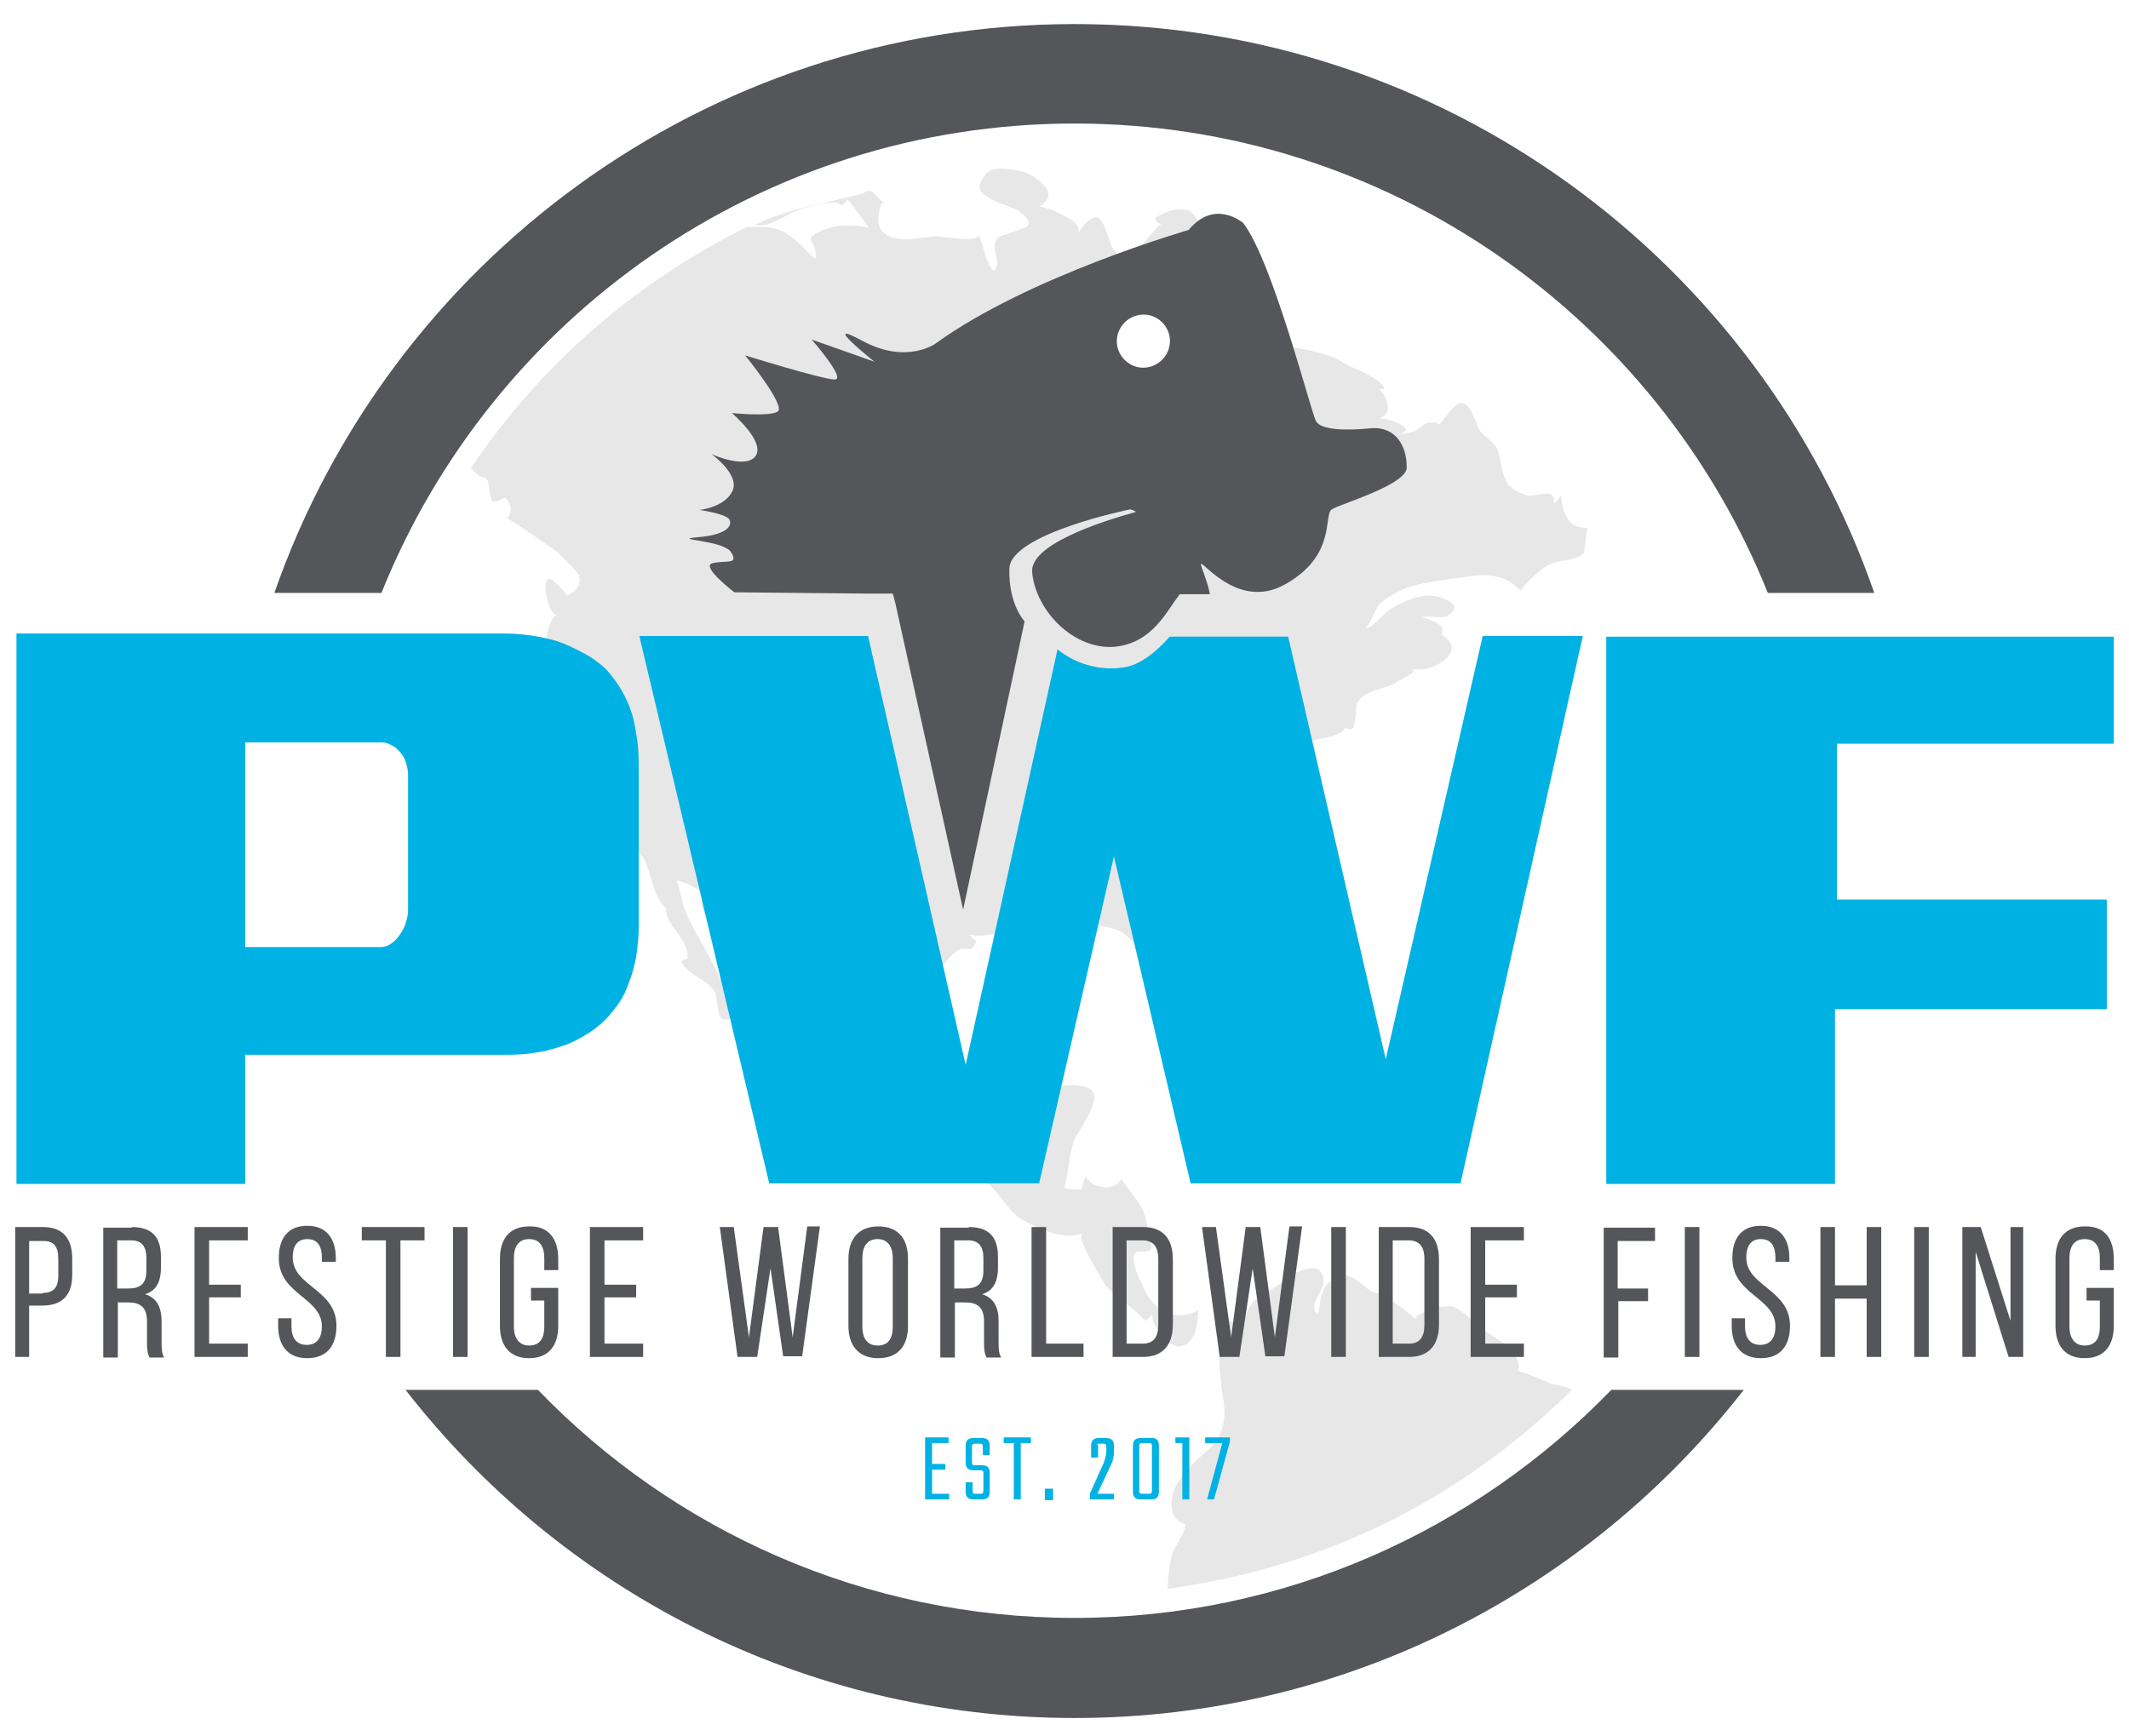
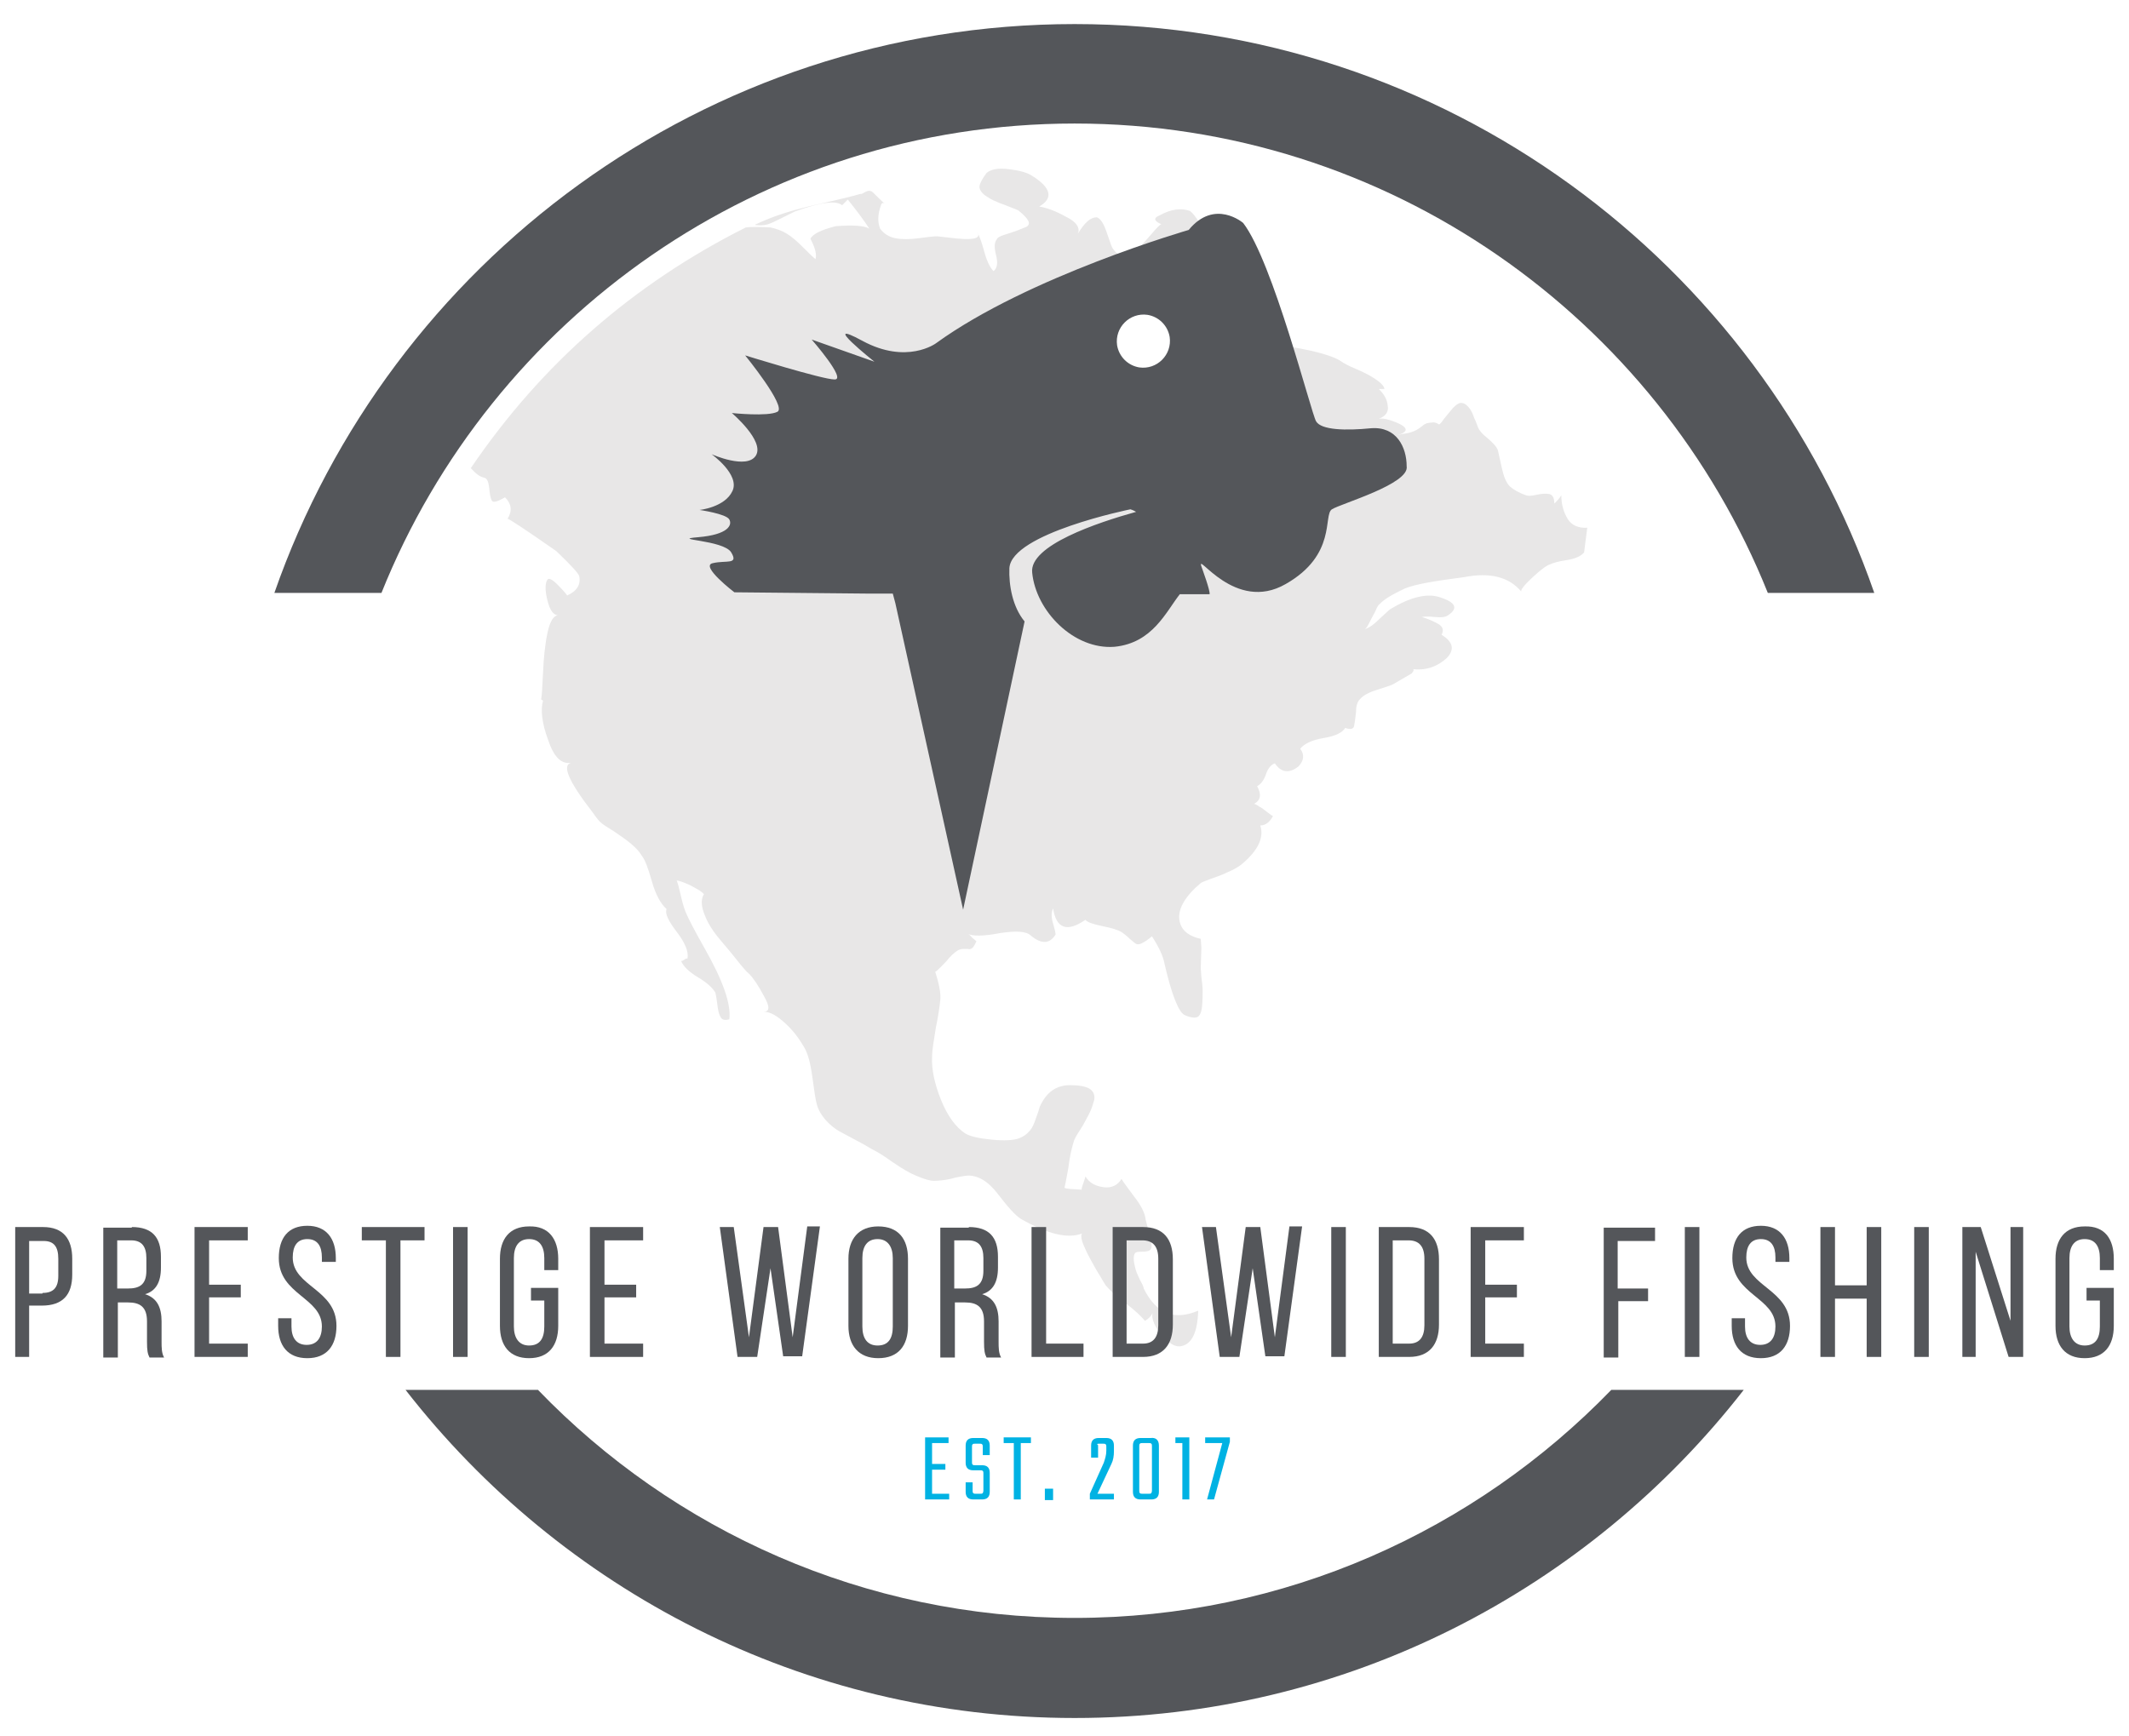
<svg xmlns="http://www.w3.org/2000/svg" version="1.1" id="Layer_1" x="0px" y="0px" viewBox="0 0 336 274" style="enable-background:new 0 0 336 274;" xml:space="preserve">
  <style type="text/css">
	.st0{fill:#E8E7E7;}
	.st1{fill:#54565A;}
	.st2{fill:#00B2E3;}
</style>
  <g id="Layer_2_00000003801227447629403360000013557654855203308209_">
</g>
  <g>
    <g>
      <path class="st0" d="M186.4,212.5c1.7-0.3,2.6-2.2,2.7-5.6c-3.8,1.6-6.6,0.5-8.6-3.5c0-0.1-0.1-0.5-0.4-1    c-0.3-0.5-0.5-1.1-0.7-1.5c-0.2-0.5-0.3-1-0.4-1.5c-0.1-0.5-0.1-1,0-1.3c0.1-0.4,0.4-0.5,0.9-0.5c1.1,0,1.7-0.1,1.8-0.6    c0.1-0.4,0-1.2-0.3-2.2c-0.3-1.1-0.5-1.9-0.6-2.3c-0.1-1-0.7-2.2-1.8-3.6c-1.1-1.5-1.8-2.4-2-2.8c-0.6,1-1.6,1.5-2.9,1.3    c-1.3-0.2-2.2-0.7-2.8-1.7c0,0.1-0.1,0.4-0.3,1c-0.2,0.5-0.3,0.9-0.3,1.1c-1.5-0.1-2.4-0.1-2.7-0.3c0.1-0.4,0.3-1.4,0.6-3.1    c0.2-1.7,0.5-3,0.8-4c0.1-0.5,0.5-1.2,1.1-2.1c0.6-0.9,1-1.8,1.4-2.5c0.4-0.8,0.6-1.5,0.8-2.2c0.1-0.7-0.1-1.3-0.7-1.7    c-0.6-0.4-1.7-0.6-3.1-0.6c-2.3,0-3.8,1.2-4.8,3.4c-0.1,0.4-0.3,1-0.6,1.8c-0.3,0.9-0.6,1.6-1,2c-0.4,0.5-0.9,0.9-1.7,1.2    c-0.8,0.3-2.3,0.4-4.3,0.2c-2-0.2-3.4-0.5-4.2-1c-1.5-1-2.8-2.8-3.8-5.3c-1-2.5-1.5-4.8-1.4-6.7c0-1.2,0.3-2.8,0.6-4.7    c0.4-1.9,0.6-3.4,0.7-4.4c0.1-1-0.2-2.5-0.8-4.4c0.4-0.2,0.9-0.8,1.7-1.6c0.7-0.9,1.4-1.5,1.9-1.8c0.2-0.1,0.5-0.2,0.8-0.2    c0.3,0,0.6,0,0.8,0c0.2,0.1,0.5,0,0.7-0.2c0.2-0.2,0.4-0.6,0.6-1c-0.1-0.1-0.3-0.3-0.7-0.6c-0.3-0.4-0.6-0.6-0.7-0.6    c0.8,0.4,2.5,0.4,5.1-0.1c2.6-0.4,4.2-0.3,4.9,0.4c1.7,1.4,3,1.3,3.9-0.2c0-0.1-0.1-0.7-0.4-1.7c-0.3-1-0.3-1.8,0-2.4    c0.5,3.2,2.2,3.8,5.1,1.8c0.3,0.4,1.3,0.7,2.7,1c1.5,0.3,2.5,0.6,3.1,1c0.3,0.2,0.8,0.6,1.2,1c0.5,0.4,0.8,0.7,1,0.8    c0.2,0.1,0.5,0.1,0.9-0.1c0.4-0.2,0.9-0.5,1.6-1.1c1.1,1.7,1.8,3.2,2,4.4c1.1,4.8,2.2,7.5,3.1,8c0.8,0.4,1.5,0.5,1.9,0.4    c0.5-0.1,0.8-0.7,0.9-1.7c0.1-1,0.1-1.8,0.1-2.5c0-0.7-0.1-1.4-0.2-2.2l-0.1-1.4l0.1-3.2l-0.1-1.4c-1.8-0.4-2.8-1.2-3.2-2.3    c-0.4-1.1-0.2-2.2,0.4-3.3c0.6-1.1,1.6-2.2,2.8-3.2c0.1-0.1,0.6-0.3,1.4-0.6c0.8-0.3,1.8-0.6,2.8-1.1c1-0.4,1.8-0.9,2.3-1.3    c2.6-2.2,3.5-4.2,2.9-6.1c0.8,0,1.5-0.5,2-1.5c-0.1,0-0.4-0.2-0.9-0.6c-0.5-0.4-0.9-0.7-1.3-0.9c-0.4-0.3-0.7-0.4-0.8-0.4    c1.1-0.6,1.2-1.5,0.5-2.8c0.6-0.3,1.1-1,1.4-1.9c0.3-0.9,0.8-1.5,1.4-1.7c1,1.5,2.3,1.6,3.7,0.5c0.9-0.9,1-1.9,0.3-2.8    c0.6-0.8,1.9-1.4,3.7-1.7c1.9-0.3,3-0.9,3.4-1.6c0.8,0.3,1.3,0.2,1.4-0.3c0.1-0.5,0.2-1.2,0.3-2.1c0-1,0.2-1.7,0.6-2.1    c0.5-0.6,1.4-1.1,2.7-1.5c1.3-0.4,2.1-0.7,2.4-0.8l3.1-1.8c0.4-0.5,0.4-0.7,0-0.7c2.1,0.3,4-0.3,5.6-1.8c1.2-1.3,0.9-2.5-0.9-3.6    c0.4-0.7,0.2-1.3-0.5-1.7c-0.7-0.4-1.6-0.8-2.6-1.1c0.4-0.1,1-0.1,2.1,0c1,0.1,1.6,0,1.9-0.2c1.8-1.1,1.4-2.1-1.1-2.9    c-2-0.7-4.6-0.1-7.8,1.8c-0.2,0.1-0.8,0.7-1.8,1.6c-0.9,0.9-1.6,1.4-2.3,1.6c0.2-0.1,0.4-0.4,0.6-0.8c0.3-0.6,0.6-1.2,1-1.9    c0.3-0.7,0.5-1.1,0.7-1.2c0.7-0.8,2.1-1.6,4-2.5c1.7-0.7,4.8-1.2,9.4-1.8c4.1-0.8,7.1,0,9,2.3c-0.2-0.2,0.4-1,1.8-2.3    c1.4-1.3,2.3-1.9,2.7-2c0.4-0.2,1.3-0.5,2.7-0.7c1.4-0.2,2.3-0.7,2.7-1.2l0.5-3.9c-1.4,0.1-2.5-0.4-3.1-1.4c-0.6-1-1-2.2-1-3.8    c0,0.2-0.4,0.7-1.1,1.4c0-0.8-0.2-1.3-0.7-1.5c-0.5-0.1-1.2-0.1-2.1,0.1c-0.8,0.2-1.4,0.2-1.6,0.1c-1.2-0.4-2-0.9-2.6-1.4    c-0.6-0.6-1-1.6-1.3-3c-0.3-1.4-0.5-2.3-0.6-2.7c-0.2-0.6-0.8-1.2-1.6-1.9c-0.9-0.7-1.4-1.3-1.6-1.9c-0.1-0.2-0.2-0.6-0.4-1    c-0.2-0.4-0.3-0.8-0.5-1.2c-0.2-0.4-0.4-0.7-0.7-1c-0.3-0.3-0.6-0.5-1-0.5c-0.4,0-0.8,0.3-1.3,0.8c-0.5,0.6-1,1.2-1.4,1.7    c-0.4,0.6-0.7,0.9-0.8,0.9c-0.3-0.2-0.7-0.4-1.1-0.3c-0.4,0-0.6,0.1-0.8,0.1c-0.2,0.1-0.5,0.2-0.8,0.5c-0.4,0.3-0.7,0.5-0.9,0.6    c-0.4,0.2-0.9,0.4-1.5,0.5c-0.7,0.1-1.2,0.2-1.5,0.3c1.8-0.5,1.8-1.2-0.1-2c-1.2-0.5-2.1-0.7-2.8-0.6c1.1-0.4,1.6-1.1,1.4-2.1    c-0.1-1-0.6-1.8-1.4-2.6l0.9,0c-0.1-0.5-0.6-1-1.5-1.6c-0.9-0.6-1.9-1.1-3.1-1.6c-1.2-0.5-1.9-0.9-2.3-1.2c-0.9-0.6-2.9-1.3-6-1.9    c-3.1-0.6-5-0.8-5.9-0.3c-0.6,0.7-0.9,1.3-0.9,1.8c0,0.5,0.2,1.4,0.6,2.5c0.4,1.1,0.6,1.9,0.5,2.3c0.1,0.7-0.3,1.5-1.1,2.3    c-0.8,0.8-1.2,1.5-1.2,2.1c0,0.8,0.8,1.8,2.4,2.9c1.6,1.1,2.2,2.4,1.6,3.9c-0.4,0.9-1.4,1.9-3,2.7c-1.6,0.9-2.6,1.6-2.9,2    c-0.6,0.9-0.8,2-0.4,3.3c0.4,1.3,1,2.3,1.8,3c0.2,0.2,0.3,0.5,0.2,0.7c-0.1,0.2-0.3,0.5-0.7,0.8c-0.4,0.3-0.7,0.5-1,0.7    c-0.3,0.2-0.7,0.4-1.2,0.6l-0.5,0.3c-1.3,0.5-2.5,0.1-3.6-1.2c-1.1-1.3-1.8-2.9-2.2-4.7c-0.7-3-1.6-4.8-2.7-5.5    c-2.7-1.1-4.4-1.1-5.2,0c-0.5-1.6-2.9-3.2-7.1-4.9c-2.9-1.2-6.4-1.5-10.3-1.1c0.7-0.1,0.8-1,0.1-2.7c-0.8-1.8-1.9-2.6-3.3-2.3    c0.4-0.7,0.7-1.7,0.8-3.1c0.2-1.4,0.3-2.2,0.3-2.4c0.4-1.5,1.2-2.9,2.3-4c0.1-0.1,0.6-0.6,1.3-1.5c0.7-0.9,1.3-1.6,1.8-2.3    c0.4-0.7,0.5-1.1,0.1-1.1c4.1,0.6,7.1,0.1,9-1.6c0.6-0.6,1.3-1.6,2.2-3c0.8-1.4,1.5-2.4,2-3c1.1-0.7,1.9-1,2.5-0.9    c0.6,0.1,1.4,0.4,2.5,1.1c1.1,0.6,2,1,2.6,1c1.7,0.2,2.6-0.4,2.8-1.9c0.2-1.4-0.2-2.6-1.2-3.6c1.4,0.2,1.6-0.8,0.6-3    c-0.6-0.9-1-1.4-1.4-1.7c-1.4-0.5-3-0.3-4.8,0.7c-1,0.4-0.9,0.9,0.3,1.4c-0.1-0.1-0.7,0.5-1.8,1.8c-1.1,1.3-2.1,2.3-3.1,3    c-1,0.7-1.9,0.3-2.8-1c-0.1-0.1-0.4-0.9-0.9-2.4c-0.5-1.5-1-2.3-1.6-2.5c-1,0-1.9,0.8-3,2.6c0.4-0.9-0.2-1.9-1.9-2.7    c-1.6-0.9-3-1.4-4.2-1.6c2.3-1.3,1.9-3-1.2-4.9c-0.8-0.5-2-0.8-3.6-1c-1.6-0.2-2.8,0-3.5,0.6c-0.6,0.8-1,1.5-1.1,2    c-0.1,0.5,0.2,1,0.8,1.5c0.6,0.4,1.2,0.8,1.8,1c0.6,0.3,1.3,0.5,2,0.8c0.8,0.3,1.3,0.5,1.5,0.6c1.6,1.3,2.1,2.1,1.3,2.6    c-0.2,0.1-0.8,0.3-1.5,0.6c-0.8,0.3-1.5,0.5-2.1,0.7c-0.6,0.2-1,0.4-1.1,0.7c-0.4,0.5-0.4,1.3-0.1,2.5c0.3,1.2,0.2,2-0.4,2.5    c-0.6-0.6-1.1-1.7-1.5-3.2c-0.4-1.5-0.8-2.5-1.1-3c0.8,1.1-0.7,1.4-4.5,0.9l-1.8-0.2c-0.5,0-1.4,0.1-2.9,0.3    c-1.4,0.2-2.7,0.2-3.7,0c-1-0.2-1.8-0.7-2.4-1.5c-0.4-1-0.4-2.2,0.1-3.6c0.1-0.5,0.4-0.6,0.7-0.3c-0.5-0.4-1.1-1-1.9-1.8    c-0.8-0.8-1.7,0.4-2,0.2c-5.5,1.6-10.9,2.1-16.7,4.9c0.7,0.1,1.4,0.1,2.1-0.1c0.6-0.2,1.4-0.6,2.4-1.1c1-0.5,1.6-0.8,1.8-0.9    c4.1-1.5,6.6-1.8,7.5-1l0.9-0.9c1.6,2,2.7,3.5,3.4,4.6c-0.8-0.5-2.6-0.6-5.3-0.4c-2.4,0.6-3.7,1.3-4,2c0.8,1.5,1,2.5,0.8,3.2    c-0.5-0.4-1.1-1-2-1.9c-0.9-0.9-1.7-1.6-2.5-2.1c-0.8-0.5-1.7-0.8-2.6-1c-1.9-0.1-3.2-0.1-3.9,0c-17.7,8.9-32.2,21.5-43.4,38    c0.8,0.9,1.5,1.4,2.1,1.5c0.5,0.1,0.7,0.7,0.8,1.6c0.1,1,0.2,1.6,0.4,2c0.2,0.4,0.9,0.2,2.1-0.5c1,1,1.2,2.1,0.4,3.4    c0.1-0.1,2.7,1.6,7.7,5.1c2.2,2.1,3.4,3.4,3.6,3.9c0.3,1.3-0.3,2.4-1.9,3.1c-0.1-0.2-0.6-0.8-1.5-1.7c-0.9-0.9-1.4-1.1-1.6-0.8    c-0.4,0.6-0.4,1.7,0,3.3c0.4,1.6,1,2.4,1.8,2.3c-0.8,0-1.4,0.9-1.8,2.8c-0.4,1.9-0.6,4-0.7,6.3c-0.1,2.3-0.2,3.7-0.3,4.2l0.3,0.2    c-0.4,1.4-0.2,3.5,0.8,6.2c0.9,2.7,2.1,3.9,3.7,3.6c-1.6,0.3-0.5,2.9,3.3,7.8c0.7,1,1.1,1.5,1.4,1.7c0.3,0.3,1,0.7,2.1,1.4    c1,0.7,1.9,1.3,2.6,1.9c0.7,0.6,1.3,1.2,1.7,1.9c0.5,0.6,1,2,1.6,4.1c0.6,2.1,1.4,3.5,2.3,4.3c-0.3,0.7,0.3,1.9,1.6,3.6    c1.3,1.7,1.9,3.1,1.7,4.2c-0.1,0-0.3,0-0.5,0.2c-0.2,0.1-0.3,0.2-0.5,0.2c0.3,0.8,1.2,1.7,2.7,2.6c1.5,0.9,2.3,1.7,2.7,2.4    c0.1,0.4,0.2,1,0.3,1.8c0.1,0.8,0.2,1.5,0.5,2c0.2,0.5,0.7,0.6,1.4,0.4c0.3-2.4-1-6.1-3.9-11.2c-1.7-3-2.6-4.8-2.8-5.3    c-0.3-0.6-0.6-1.5-0.9-2.8c-0.3-1.3-0.5-2.1-0.7-2.6c0.2,0,0.6,0.1,1.1,0.3c0.5,0.2,1,0.4,1.5,0.7c0.5,0.3,1,0.5,1.3,0.8    c0.3,0.2,0.5,0.4,0.3,0.5c-0.4,0.8-0.3,1.9,0.2,3.1c0.5,1.3,1.2,2.4,2,3.4c0.8,1,1.8,2.1,2.9,3.5c1.1,1.4,1.8,2.2,2.1,2.4    c0.7,0.7,1.5,1.9,2.4,3.6c0.9,1.6,0.9,2.4-0.1,2.4c1.1,0,2.2,0.7,3.5,1.9c1.3,1.2,2.2,2.5,2.9,3.7c0.6,1,1,2.5,1.3,4.7    c0.3,2.2,0.5,3.6,0.7,4.3c0.2,0.8,0.7,1.7,1.4,2.5c0.7,0.8,1.5,1.4,2.2,1.8l2.8,1.5c0,0,0.8,0.4,2.3,1.3c0.6,0.3,1.7,0.9,3.2,2    c1.6,1.1,2.8,1.8,3.8,2.2c1.2,0.5,2.1,0.8,2.8,0.8c0.7,0,1.6-0.1,2.6-0.3c1-0.3,1.8-0.4,2.4-0.5c1.8-0.2,3.5,0.8,5.1,2.9    c1.6,2.1,2.8,3.4,3.6,3.9c4.2,2.4,7.4,3.2,9.7,2.3c-0.2,0.1-0.2,0.6,0,1.3c0.3,0.8,0.7,1.7,1.3,2.8c0.6,1.1,1.1,2,1.5,2.6    c0.4,0.7,0.7,1.2,0.9,1.5c0.6,0.7,1.6,1.7,3.1,2.8c1.5,1.1,2.5,2.1,3.1,2.8c0.7-0.4,1.2-1,1.3-1.6c-0.4,0.9,0,2.1,1.1,3.6    C184.4,212,185.4,212.7,186.4,212.5z" />
-       <path class="st0" d="M246,218.7c-1.1-0.2-1.9-0.5-2.2-0.7c-2.1-0.9-3.5-1.4-4.2-1.6c0.2-0.8,0-1.6-0.4-2.3    c-0.4-0.7-0.8-1.3-1.4-1.7c-0.5-0.4-1.2-0.9-2.2-1.5c-0.9-0.6-1.6-1.1-1.9-1.3c-0.2-0.2-0.6-0.6-1.2-1.1c-0.6-0.5-1-0.8-1.2-1    c-0.2-0.2-0.7-0.5-1.3-0.9c-0.6-0.4-1.1-0.5-1.5-0.4c-0.4,0.1-1,0.1-1.8,0.1l-0.5,0.2c-0.4,0.1-0.7,0.2-1,0.4    c-0.3,0.2-0.6,0.3-1,0.5c-0.4,0.2-0.6,0.3-0.7,0.5c-0.1,0.2-0.1,0.3,0,0.4c-2.4-2.1-4.5-3.5-6.3-4.2c-0.6-0.1-1.2-0.5-1.9-1.1    c-0.7-0.6-1.3-1-1.8-1.3c-0.5-0.3-1.1-0.4-1.8-0.3c-0.7,0.1-1.4,0.5-2.1,1.2c-0.6,0.6-1,1.5-1.2,2.6c-0.2,1.2-0.3,2-0.4,2.3    c-0.8-0.6-0.8-1.7,0.1-3.1c0.9-1.5,1-2.5,0.5-3.3c-0.3-0.7-0.9-1-1.8-0.9c-0.9,0.1-1.6,0.4-2.2,0.7c-0.5,0.3-1.3,0.8-2.1,1.4    c-0.9,0.6-1.4,1-1.6,1.1c-0.2,0.1-0.8,0.4-1.6,0.9c-0.8,0.5-1.3,0.9-1.6,1.3c-0.4,0.5-0.8,1.2-1.1,2.1c-0.4,0.9-0.7,1.6-1,1.9    c-0.2-0.5-0.9-0.9-2-1.2c-1.1-0.3-1.7-0.7-1.7-1c0.2,1.2,0.4,3.3,0.5,6.3c0.1,3,0.3,5.3,0.6,6.8c0.7,3.7-0.1,6.5-2.5,8.5    c-3.3,2.9-5.1,5.2-5.4,6.9c-0.6,2.6,0.1,4.2,2,4.7c0,0.8-0.6,2-1.6,3.6c-1,1.6-1.2,5.7-1.2,6.6c0,0.7-0.2-1.2,0,0    c24.6-3.4,45.9-13.8,63.8-31.4C247.9,219.2,247.1,218.9,246,218.7z" />
    </g>
    <g>
      <g>
        <path class="st1" d="M6.8,193.7c3.2,0,4.6,1.9,4.6,5v2.5c0,3.2-1.5,4.9-4.8,4.9h-2v8.1H2.4v-20.5H6.8z M6.7,204.1     c1.7,0,2.5-0.8,2.5-2.7v-2.7c0-1.9-0.7-2.8-2.3-2.8H4.6v8.3H6.7z" />
      </g>
      <g>
        <path class="st1" d="M20.8,193.7c3.2,0,4.6,1.6,4.6,4.7v1.7c0,2.3-0.8,3.7-2.5,4.2c1.9,0.6,2.6,2.1,2.6,4.3v3.2     c0,0.9,0,1.8,0.4,2.5h-2.3c-0.3-0.6-0.4-1.1-0.4-2.5v-3.2c0-2.3-1.1-3-3-3h-1.6v8.7h-2.3v-20.5H20.8z M20.2,203.4     c1.8,0,2.9-0.6,2.9-2.8v-2c0-1.8-0.7-2.8-2.4-2.8h-2.2v7.6H20.2z" />
      </g>
      <g>
        <path class="st1" d="M38,202.8v2h-5v7.3h6.1v2.1h-8.4v-20.5h8.4v2.1H33v7H38z" />
      </g>
      <g>
        <path class="st1" d="M53,198.6v0.6h-2.2v-0.7c0-1.8-0.7-2.9-2.3-2.9c-1.6,0-2.3,1.1-2.3,2.9c0,4.6,6.9,5,6.9,10.8     c0,3.1-1.5,5.1-4.6,5.1c-3.1,0-4.6-2-4.6-5.1v-1.2h2.1v1.3c0,1.8,0.8,2.9,2.4,2.9s2.4-1.1,2.4-2.9c0-4.6-6.8-5-6.8-10.8     c0-3.2,1.5-5.1,4.5-5.1C51.5,193.5,53,195.5,53,198.6z" />
      </g>
      <g>
        <path class="st1" d="M60.9,214.2v-18.4h-3.8v-2.1H67v2.1h-3.8v18.4H60.9z" />
      </g>
      <g>
        <path class="st1" d="M73.8,193.7v20.5h-2.3v-20.5H73.8z" />
      </g>
      <g>
        <path class="st1" d="M88.1,198.7v1.8h-2.2v-1.9c0-1.8-0.7-3-2.4-3c-1.6,0-2.4,1.1-2.4,3v10.8c0,1.8,0.8,3,2.4,3     c1.7,0,2.4-1.1,2.4-3v-4.1h-2.1v-2h4.3v6c0,3.1-1.5,5.1-4.6,5.1c-3.1,0-4.6-2-4.6-5.1v-10.6c0-3.1,1.5-5.1,4.6-5.1     C86.6,193.5,88.1,195.6,88.1,198.7z" />
      </g>
      <g>
        <path class="st1" d="M100.4,202.8v2h-5v7.3h6.1v2.1h-8.4v-20.5h8.4v2.1h-6.1v7H100.4z" />
      </g>
      <g>
        <path class="st1" d="M119.5,214.2h-3.1l-2.8-20.5h2.2l2.4,17.4l2.3-17.4h2.3l2.3,17.4l2.3-17.5h2l-2.8,20.5h-3l-2-13.9     L119.5,214.2z" />
      </g>
      <g>
        <path class="st1" d="M133.9,198.7c0-3.1,1.6-5.1,4.7-5.1c3.2,0,4.7,2,4.7,5.1v10.6c0,3.1-1.5,5.1-4.7,5.1c-3.1,0-4.7-2-4.7-5.1     V198.7z M136.1,209.4c0,1.9,0.8,3,2.4,3c1.7,0,2.4-1.1,2.4-3v-10.8c0-1.8-0.8-3-2.4-3c-1.6,0-2.4,1.1-2.4,3V209.4z" />
      </g>
      <g>
        <path class="st1" d="M152.9,193.7c3.2,0,4.6,1.6,4.6,4.7v1.7c0,2.3-0.8,3.7-2.5,4.2c1.9,0.6,2.6,2.1,2.6,4.3v3.2     c0,0.9,0,1.8,0.4,2.5h-2.3c-0.3-0.6-0.4-1.1-0.4-2.5v-3.2c0-2.3-1.1-3-3-3h-1.6v8.7h-2.3v-20.5H152.9z M152.3,203.4     c1.8,0,2.9-0.6,2.9-2.8v-2c0-1.8-0.7-2.8-2.4-2.8h-2.2v7.6H152.3z" />
      </g>
      <g>
        <path class="st1" d="M162.8,214.2v-20.5h2.3v18.4h5.9v2.1H162.8z" />
      </g>
      <g>
        <path class="st1" d="M180.4,193.7c3.2,0,4.7,1.9,4.7,5.1v10.3c0,3.1-1.5,5.1-4.7,5.1h-4.8v-20.5H180.4z M180.4,212.1     c1.6,0,2.4-1,2.4-2.9v-10.5c0-1.9-0.8-2.9-2.5-2.9h-2.5v16.3H180.4z" />
      </g>
      <g>
        <path class="st1" d="M195.6,214.2h-3.1l-2.8-20.5h2.2l2.4,17.4l2.3-17.4h2.3l2.3,17.4l2.3-17.5h2l-2.8,20.5h-3l-2-13.9     L195.6,214.2z" />
      </g>
      <g>
        <path class="st1" d="M212.4,193.7v20.5h-2.3v-20.5H212.4z" />
      </g>
      <g>
        <path class="st1" d="M222.4,193.7c3.2,0,4.7,1.9,4.7,5.1v10.3c0,3.1-1.5,5.1-4.7,5.1h-4.8v-20.5H222.4z M222.4,212.1     c1.6,0,2.4-1,2.4-2.9v-10.5c0-1.9-0.8-2.9-2.5-2.9h-2.5v16.3H222.4z" />
      </g>
      <g>
        <path class="st1" d="M239.4,202.8v2h-5v7.3h6.1v2.1h-8.4v-20.5h8.4v2.1h-6.1v7H239.4z" />
      </g>
      <g>
        <path class="st1" d="M260.1,203.3v2.1h-4.7v8.9h-2.3v-20.5h8.1v2.1h-5.9v7.5H260.1z" />
      </g>
      <g>
        <path class="st1" d="M268.2,193.7v20.5h-2.3v-20.5H268.2z" />
      </g>
      <g>
        <path class="st1" d="M282.4,198.6v0.6h-2.2v-0.7c0-1.8-0.7-2.9-2.3-2.9c-1.6,0-2.3,1.1-2.3,2.9c0,4.6,6.9,5,6.9,10.8     c0,3.1-1.5,5.1-4.6,5.1c-3.1,0-4.6-2-4.6-5.1v-1.2h2.1v1.3c0,1.8,0.8,2.9,2.4,2.9c1.6,0,2.4-1.1,2.4-2.9c0-4.6-6.8-5-6.8-10.8     c0-3.2,1.5-5.1,4.5-5.1C280.9,193.5,282.4,195.5,282.4,198.6z" />
      </g>
      <g>
        <path class="st1" d="M289.6,205v9.2h-2.3v-20.5h2.3v9.2h5v-9.2h2.3v20.5h-2.3V205H289.6z" />
      </g>
      <g>
        <path class="st1" d="M304.4,193.7v20.5h-2.3v-20.5H304.4z" />
      </g>
      <g>
        <path class="st1" d="M311.7,214.2h-2v-20.5h2.9l4.7,14.8v-14.8h2v20.5H317l-5.2-16.6V214.2z" />
      </g>
      <g>
        <path class="st1" d="M333.6,198.7v1.8h-2.2v-1.9c0-1.8-0.7-3-2.4-3c-1.6,0-2.4,1.1-2.4,3v10.8c0,1.8,0.8,3,2.4,3     c1.7,0,2.4-1.1,2.4-3v-4.1h-2.1v-2h4.3v6c0,3.1-1.5,5.1-4.6,5.1c-3.1,0-4.6-2-4.6-5.1v-10.6c0-3.1,1.5-5.1,4.6-5.1     C332.2,193.5,333.6,195.6,333.6,198.7z" />
      </g>
    </g>
    <g>
      <g>
-         <path class="st2" d="M99.4,111.7c-0.5-1.3-1.1-2.4-1.7-3.4c-0.7-1-1.4-2-2.2-2.8c-1.1-1-2.2-1.8-3.6-2.5c-1.3-0.7-2.6-1.3-4-1.8     c-1.4-0.4-2.8-0.7-4.2-0.9c-1.4-0.2-2.9-0.3-4.2-0.3H2.6v86.9h36.1v-20.4h41.6c1.5,0,3.1-0.1,4.6-0.4c1.5-0.2,3-0.7,4.5-1.2     c1.2-0.5,2.2-1,3.3-1.7c1-0.6,2-1.4,2.8-2.2c0.8-0.8,1.5-1.7,2.2-2.7c0.7-1,1.2-2.1,1.6-3.3c0.5-1.2,0.8-2.5,1.1-3.9     c0.2-1.5,0.4-3,0.4-4.6v-25.8c0-1.7-0.1-3.4-0.4-4.9C100.2,114.4,99.9,113,99.4,111.7z M64.4,143.6c0,0.6-0.1,1.2-0.3,1.9     c-0.2,0.7-0.5,1.3-0.9,1.9c-0.4,0.6-0.8,1.1-1.4,1.5c-0.5,0.4-1.1,0.6-1.7,0.6H38.7v-32.3h21.5c0.5,0,1,0.1,1.5,0.4     c0.5,0.2,1,0.6,1.4,1.1c0.4,0.4,0.7,0.9,0.9,1.5c0.2,0.6,0.4,1.3,0.4,2.1V143.6z M218.7,167.2l-15.4-66.7h-18.7     c-2.1,2.4-4.6,4.4-7,4.8c-3.7,0.7-7.8-0.4-10.7-2.8l-14.5,65.6l-15.4-67.7h-36.1l20.5,86.4h42.6l11.8-51.6l12.1,51.6h42.6     l19.3-86.4H234L218.7,167.2z M333.6,117.3v-16.8h-80.1v86.4h36.1v-27.6h42.9V142h-42.6v-24.6H333.6z" />
-       </g>
+         </g>
    </g>
    <path class="st1" d="M216.4,67.6c-4,0.4-7.9,0.3-8.7-1.1c-0.8-1.4-6.8-25.2-11.5-31.3c0,0-4.5-3.9-8.6,1.1c0,0-25.3,7.3-39.9,17.9   c0,0-4.6,3.4-11.6-0.4c-7-3.8,1.9,3.3,1.9,3.3l-9.9-3.5c0,0,5.6,6.4,3.6,6.3c-1.9,0-14.1-3.8-14.1-3.8s6.6,8.1,5.1,8.9   s-7.2,0.2-7.2,0.2s5.2,4.4,3.8,6.7c-1.4,2.3-7-0.2-7-0.2s4.5,3.2,3.3,5.8c-1.2,2.6-5.2,3-5.2,3s4.2,0.6,4.7,1.5   c0.5,0.9-0.2,2.4-4.9,2.8c-4.7,0.4,4,0.4,5.2,2.4c1.2,2-0.8,1.2-2.9,1.7c-2.1,0.4,3.4,4.6,3.4,4.6l0,0l20.7,0.2h4.3l0.4,1.5   l10.7,48.4l9.7-45.5c-1.9-2.3-2.5-5.7-2.4-8.4c0.3-5.5,19.1-9.3,19.1-9.3s0.4,0.1,0.9,0.4c-6.1,1.7-16.9,5.3-16.4,9.6   c0.6,6.1,6.6,12.2,13,11.7c6-0.6,8.1-5.5,10.3-8.3h4.7c0.1-0.6-1.1-3.8-1.3-4.4c-0.8-2.4,5.3,7.4,13.3,2.8   c8.1-4.6,5.9-10.9,7.3-11.8c1.4-0.9,12.3-4,11.8-6.8C222,70.6,220.4,67.3,216.4,67.6z M179.8,58c-1.8-0.3-3.2-1.7-3.5-3.5   c-0.4-2.8,2-5.2,4.8-4.8c1.8,0.3,3.2,1.7,3.5,3.5C185,56,182.6,58.4,179.8,58z" />
    <g>
      <path class="st2" d="M147.1,235.8h2.7v0.9h-3.8v-9.8h3.7v0.9h-2.6v3.3h2.1v0.9h-2.1V235.8z" />
      <path class="st2" d="M155.2,235.3v-2.7c0-0.2,0-0.3-0.1-0.4c-0.1-0.1-0.2-0.1-0.4-0.1h-1.1c-0.8,0-1.2-0.4-1.2-1.2v-2.7    c0-0.8,0.4-1.2,1.2-1.2h1.4c0.8,0,1.2,0.4,1.2,1.2v1.5h-1.1v-1.3c0-0.2,0-0.3-0.1-0.4c-0.1-0.1-0.2-0.1-0.4-0.1h-0.7    c-0.2,0-0.3,0-0.4,0.1c-0.1,0.1-0.1,0.2-0.1,0.4v2.4c0,0.2,0,0.3,0.1,0.4c0.1,0.1,0.2,0.1,0.4,0.1h1.1c0.8,0,1.2,0.4,1.2,1.2v3    c0,0.8-0.4,1.2-1.2,1.2h-1.4c-0.8,0-1.2-0.4-1.2-1.2V234h1.1v1.3c0,0.2,0,0.3,0.1,0.4c0.1,0.1,0.2,0.1,0.4,0.1h0.7    c0.2,0,0.3,0,0.4-0.1C155.1,235.7,155.2,235.5,155.2,235.3z" />
      <path class="st2" d="M162.7,226.9v0.9h-1.6v8.9h-1.1v-8.9h-1.6v-0.9H162.7z" />
      <path class="st2" d="M164.9,236.7V235h1.3v1.8H164.9z" />
      <path class="st2" d="M173.3,228.4v1.7h-1.1v-1.9c0-0.8,0.4-1.2,1.2-1.2h1.2c0.8,0,1.2,0.4,1.2,1.2v0.9c0,0.7-0.1,1.4-0.4,2    l-2.2,4.7h2.6v0.9h-3.8v-0.9l2.2-4.9c0.2-0.6,0.4-1.2,0.4-1.9v-0.6c0-0.2,0-0.3-0.1-0.4c-0.1-0.1-0.2-0.1-0.4-0.1h-0.6    c-0.2,0-0.3,0-0.4,0.1C173.3,228,173.3,228.1,173.3,228.4z" />
      <path class="st2" d="M182.9,228.2v7.3c0,0.8-0.4,1.2-1.2,1.2H180c-0.8,0-1.2-0.4-1.2-1.2v-7.3c0-0.8,0.4-1.2,1.2-1.2h1.6    C182.4,226.9,182.9,227.3,182.9,228.2z M181.8,235.3v-7c0-0.2,0-0.3-0.1-0.4c-0.1-0.1-0.2-0.1-0.4-0.1h-1c-0.2,0-0.3,0-0.4,0.1    c-0.1,0.1-0.1,0.2-0.1,0.4v7c0,0.2,0,0.3,0.1,0.4c0.1,0.1,0.2,0.1,0.4,0.1h1c0.2,0,0.3,0,0.4-0.1    C181.7,235.7,181.8,235.5,181.8,235.3z" />
      <path class="st2" d="M187.7,226.9v9.8h-1.1v-8.9h-1.1v-0.9H187.7z" />
      <path class="st2" d="M194.1,226.9v0.7l-2.5,9.1h-1.1l2.4-8.9h-2.7v-0.9H194.1z" />
    </g>
    <g>
      <path class="st1" d="M254.3,219.4c-21.5,22.2-51.5,36-84.7,36s-63.3-13.8-84.7-36H64c24.5,31.5,62.7,51.8,105.6,51.8    s81.1-20.3,105.6-51.8H254.3z" />
      <path class="st1" d="M60.2,93.6c17.4-43.4,59.9-74.1,109.4-74.1s92,30.7,109.4,74.1h16.8C277.7,41.4,228,3.8,169.6,3.8    S61.5,41.4,43.3,93.6H60.2z" />
    </g>
  </g>
</svg>